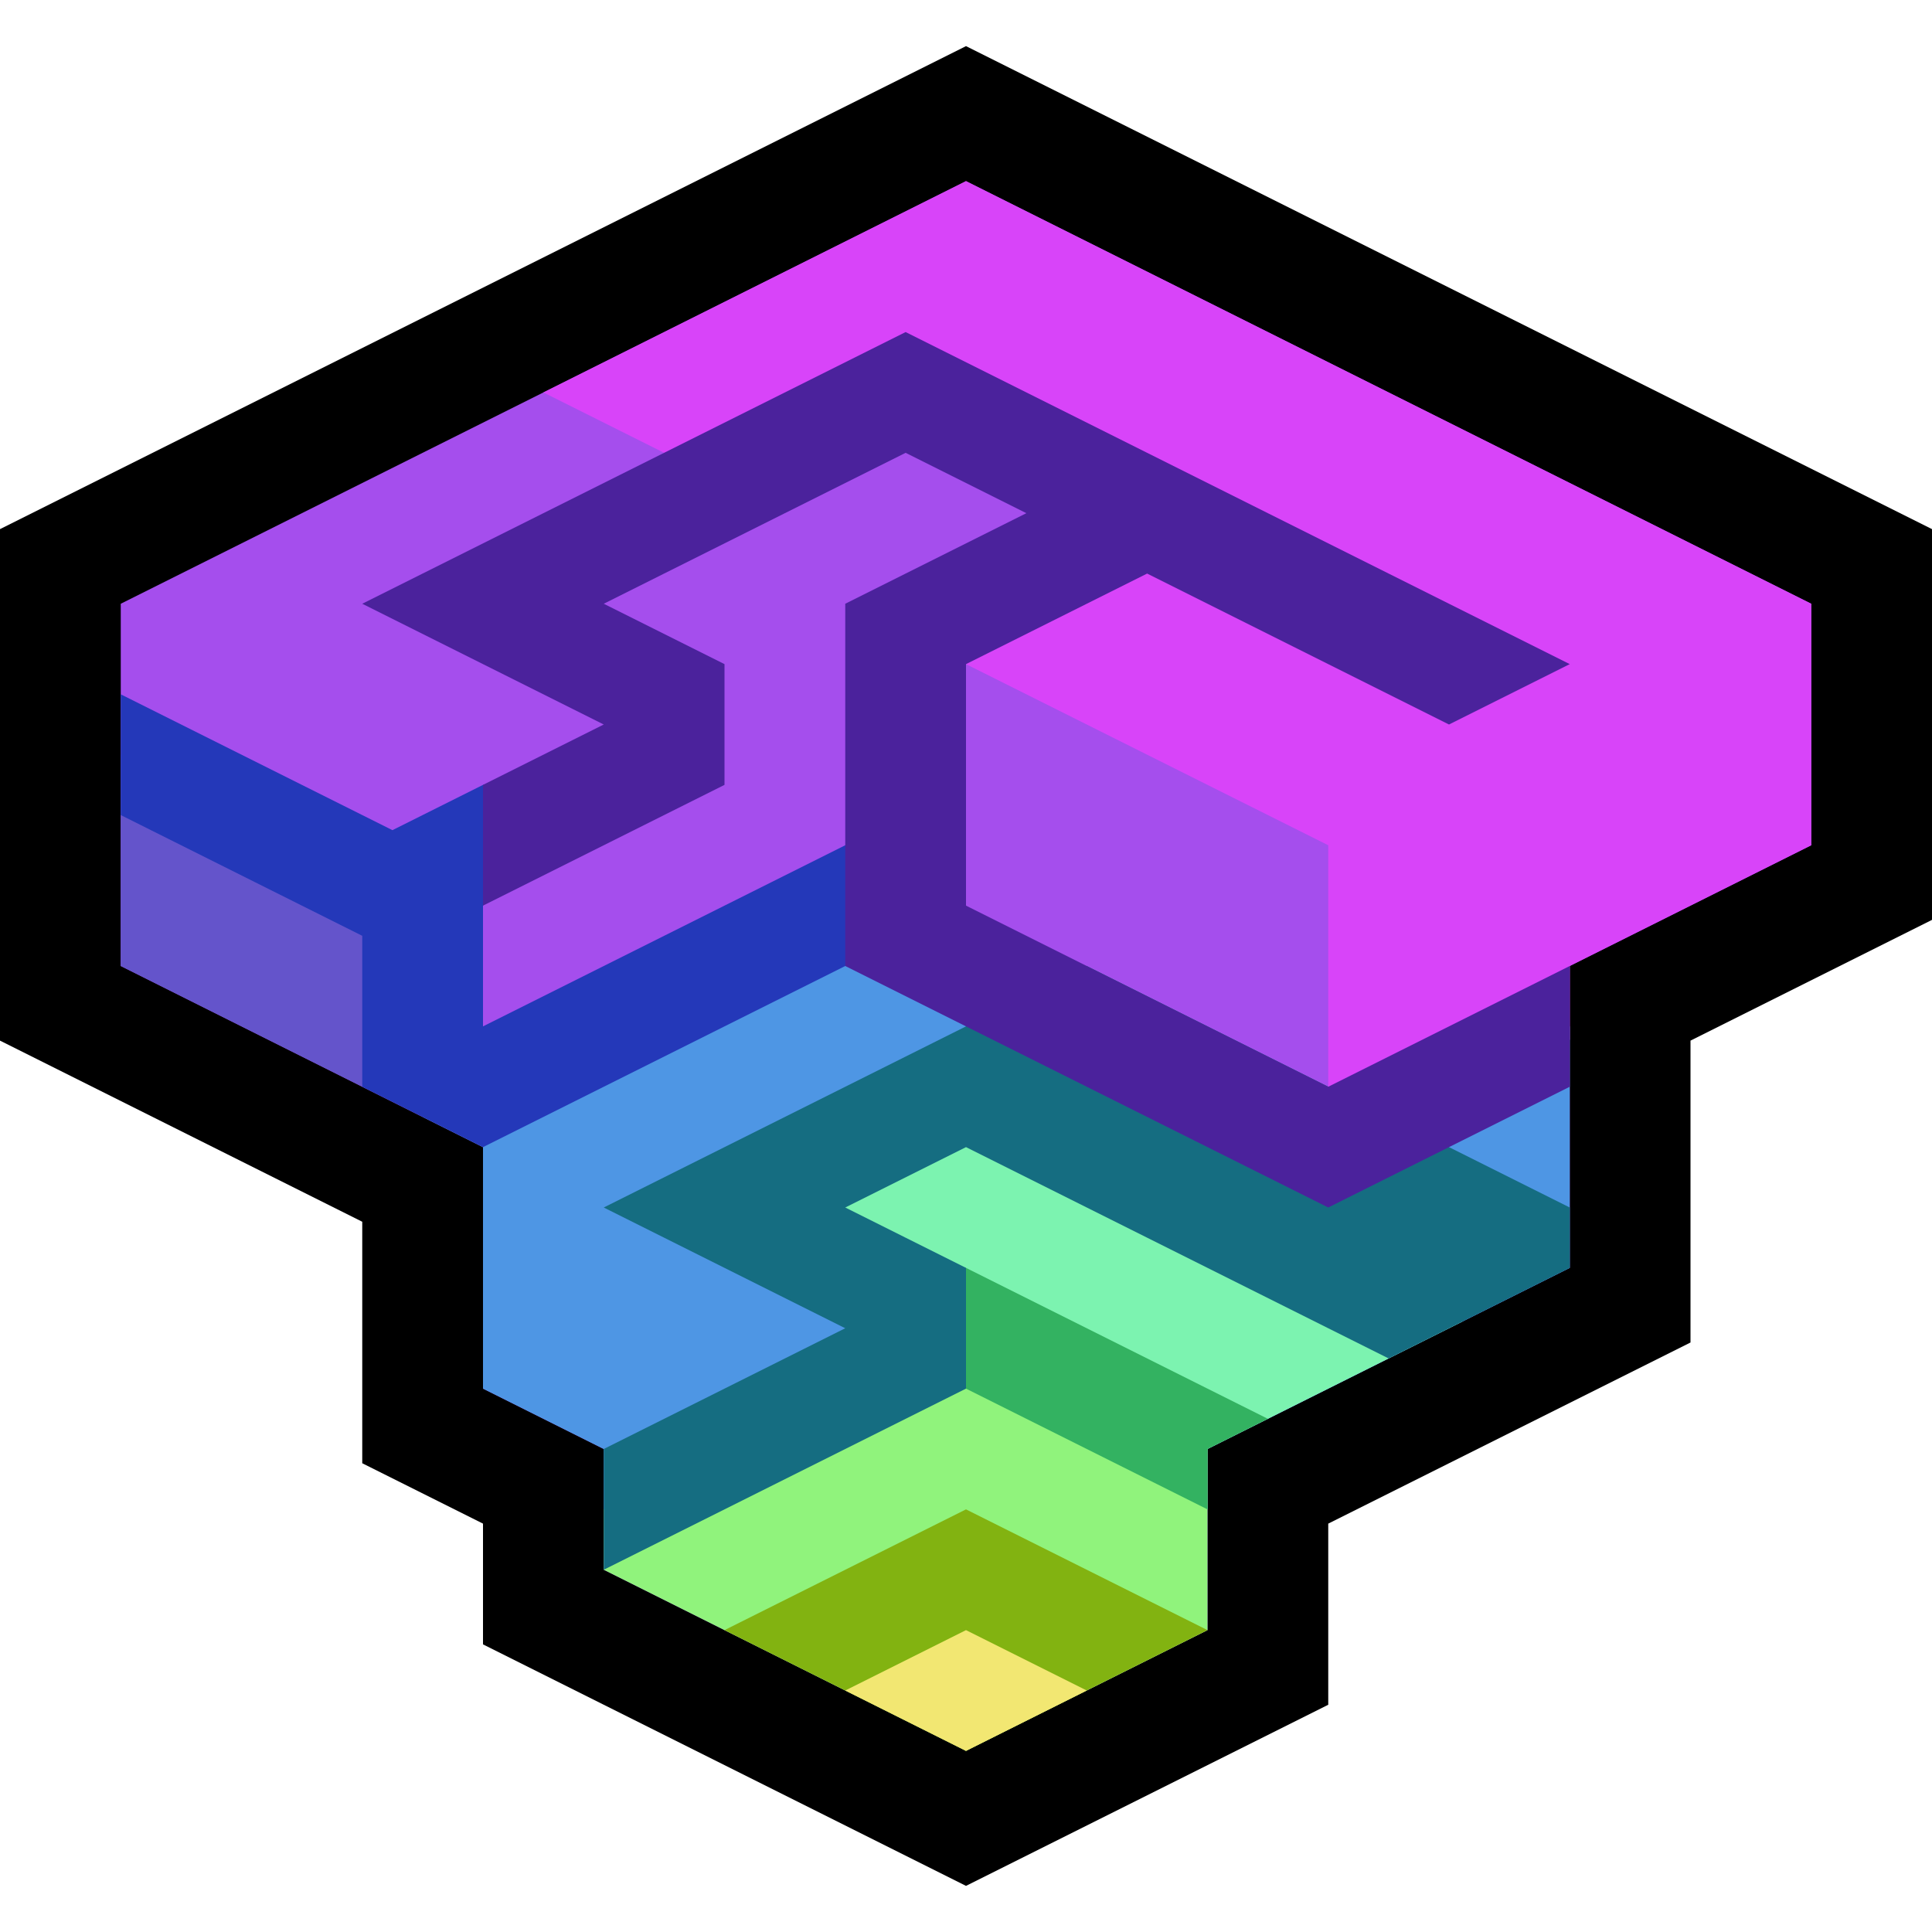
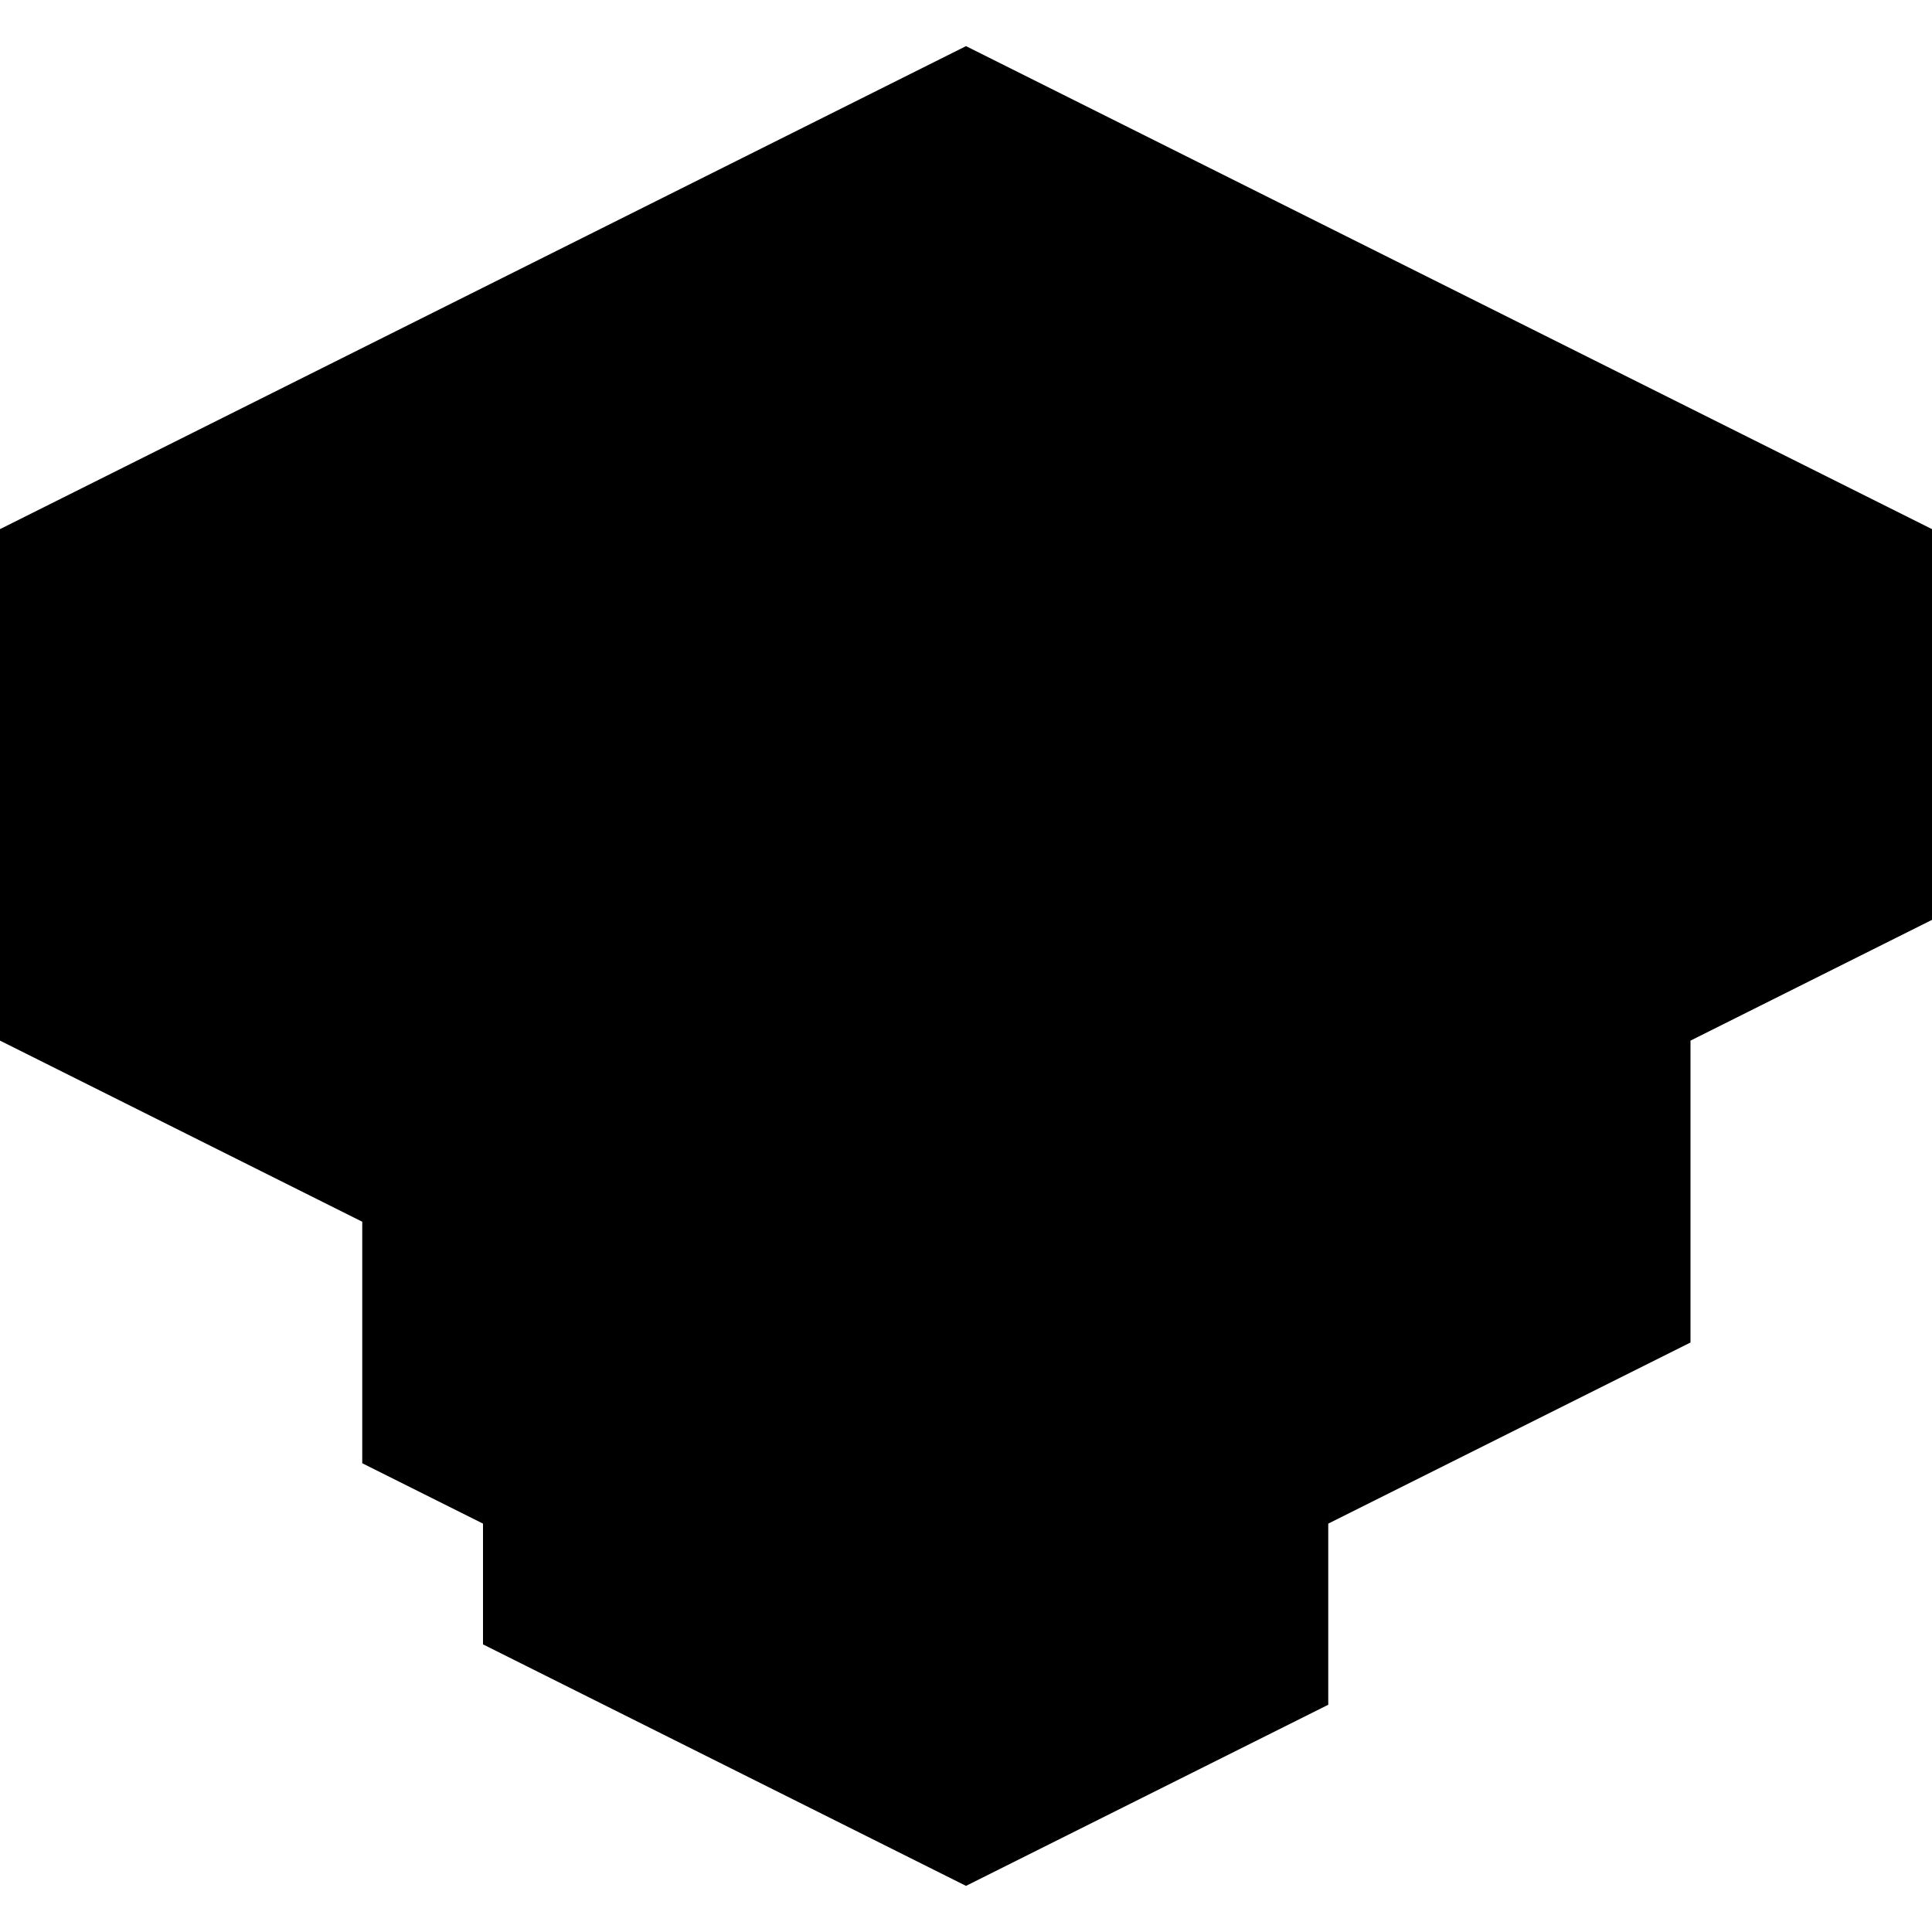
<svg xmlns="http://www.w3.org/2000/svg" xmlns:ns1="http://www.serif.com/" width="100%" height="100%" viewBox="0 0 32 32" version="1.1" xml:space="preserve" style="fill-rule:evenodd;clip-rule:evenodd;stroke-linejoin:round;stroke-miterlimit:1.414;">
  <rect id="bismuth" x="0" y="0" width="32" height="32" style="fill:none;" />
  <clipPath id="_clip1">
    <rect x="0" y="0" width="32" height="32" />
  </clipPath>
  <g clip-path="url(#_clip1)">
    <g id="outline">
      <path d="M32,8.764l0,6.472l-4,2l0,5l-6,3l0,3l-6,3l-8,-4l0,-2l-2,-1l0,-4l-6,-3l0,-8.472l16,-8l16,8Z" style="fill-rule:nonzero;" />
    </g>
    <g id="emoji">
-       <path d="M30,10l0,4l-4,2l0,5l-6,3l0,3l-4,2l-6,-3l0,-2l-2,-1l0,-4l-6,-3l0,-6l14,-7l14,7Z" style="fill:#a54eed;" />
      <clipPath id="_clip2">
-         <path d="M30,10l0,4l-4,2l0,5l-6,3l0,3l-4,2l-6,-3l0,-2l-2,-1l0,-4l-6,-3l0,-6l14,-7l14,7Z" />
-       </clipPath>
+         </clipPath>
      <g clip-path="url(#_clip2)">
        <path d="M28,16l0,9l-24,0l0,-5l10,-5l8,4l6,-3Z" style="fill:#4e96e4;" />
-         <path d="M30,25l-4,2l-14,-7l5,-2l13,7Z" style="fill:#7cf3b0;" />
        <path d="M16,22l-10,5l10,5l10,-5l-10,-5Z" style="fill:#90f37c;" />
        <path d="M16,21l8,4l0,2l-8,-4l-2,-2l2,0Z" style="fill:#33b261;" />
-         <path d="M16,23l-8,4l0,-2l6,-3l-4,-2l8,-4l9,4.5l0,4l-11,-5.5l-2,1l2,1l0,2Z" style="fill:#156d81;" />
+         <path d="M16,23l-8,4l0,-2l6,-3l-4,-2l8,-4l9,4.5l0,4l-11,-5.5l-2,1l2,1Z" style="fill:#156d81;" />
        <path d="M16,25l8,4l0,2l-16,0l0,-2l8,-4Z" style="fill:#82b311;" />
        <path id="_-Curve-" ns1:id="(Curve)" d="M16,27l-4,2l4,2l4,-2l-4,-2Z" style="fill:#f2e772;" />
        <path d="M8,6l8,-4l15,7.5l0,5.5l-9,4l0,-5l-7,-3.5l4,-2l-4,-2l-3,1.5l-4,-2Z" style="fill:#d844f9;" />
        <path d="M0,11.5l7,3.5l0,5.5l-7,-3.5l0,-5.5Z" style="fill:#6454cb;" />
        <path d="M6.5,13.75l1.5,-0.75l0.339,0l0,1.609l-0.339,0.391l0,2l8,-4l0,2l-8,4l-2,2l0,-5.5l-7,-3.5l0,-2l7.5,3.75Z" style="fill:#2438b9;" />
        <path d="M26,11l-2,1l-5,-2.5l-3,1.5l0,4l6,3l4,-2l4,0l-8,4l-8,-4l0,-6l3,-1.5l-2,-1l-5,2.5l2,1l0,2l-4,2l0,-2l2,-1l-4,-2l9,-4.5l11,5.5Z" style="fill:#4b229c;" />
      </g>
    </g>
  </g>
</svg>